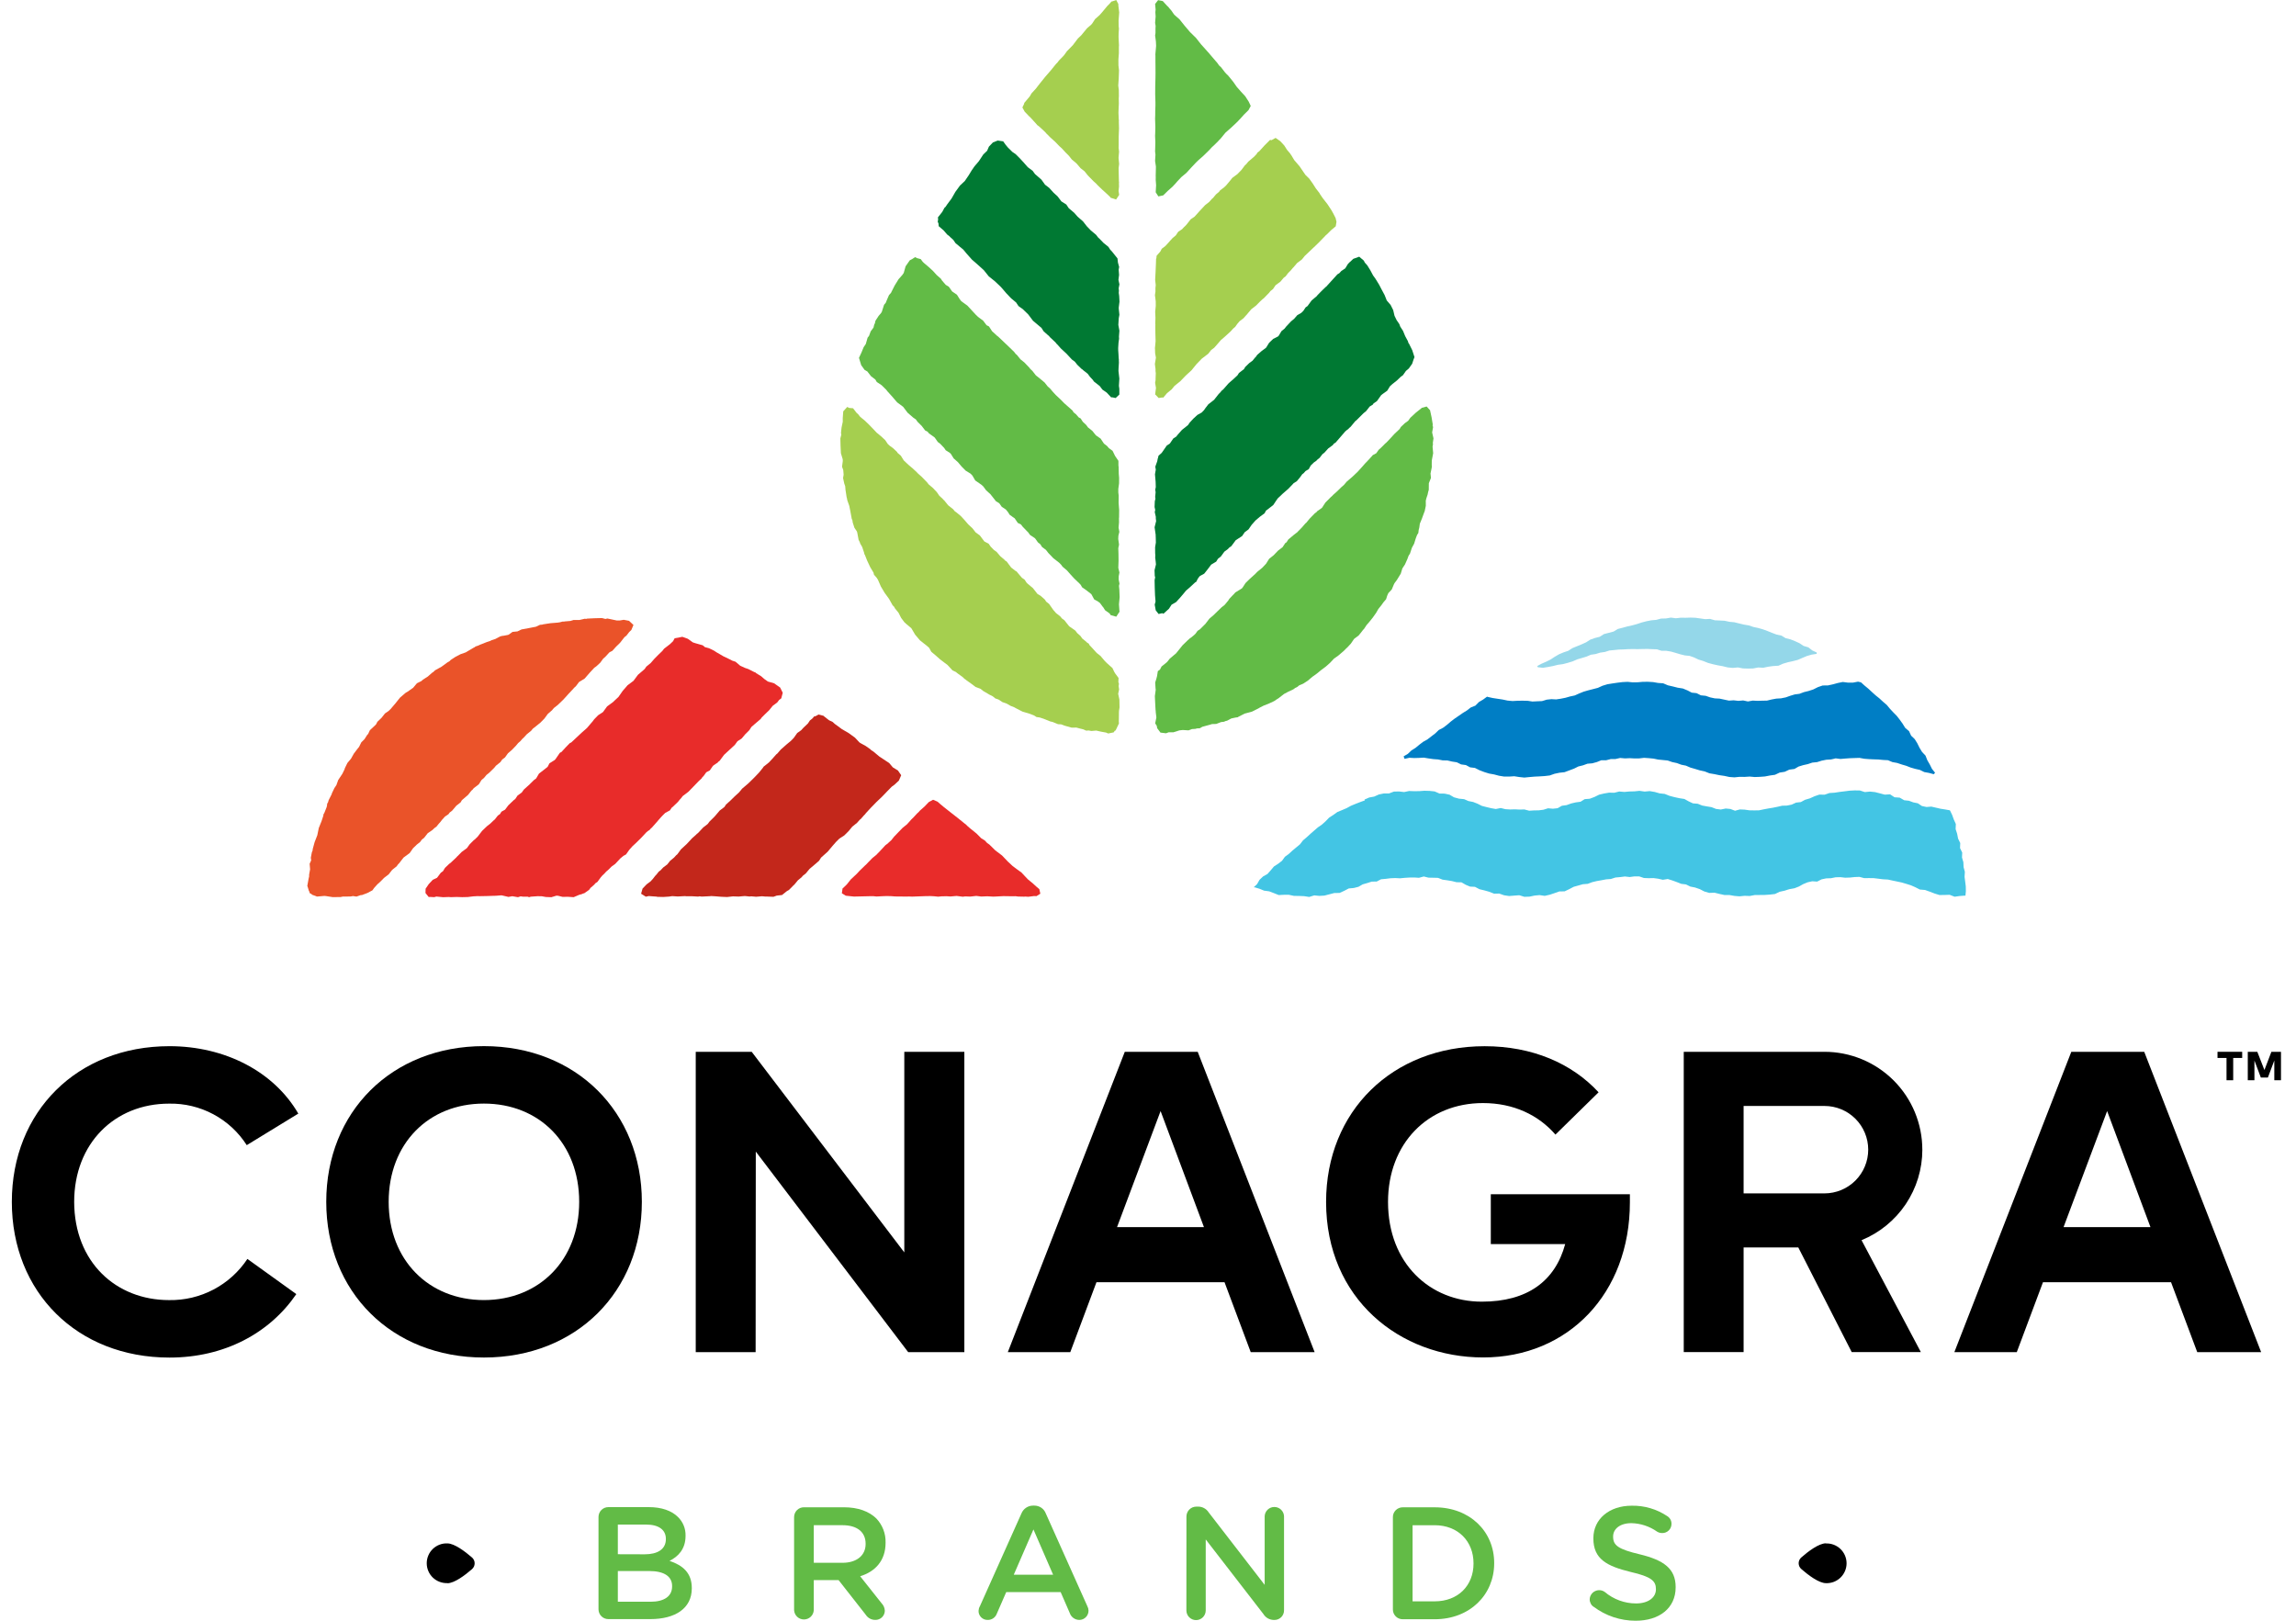
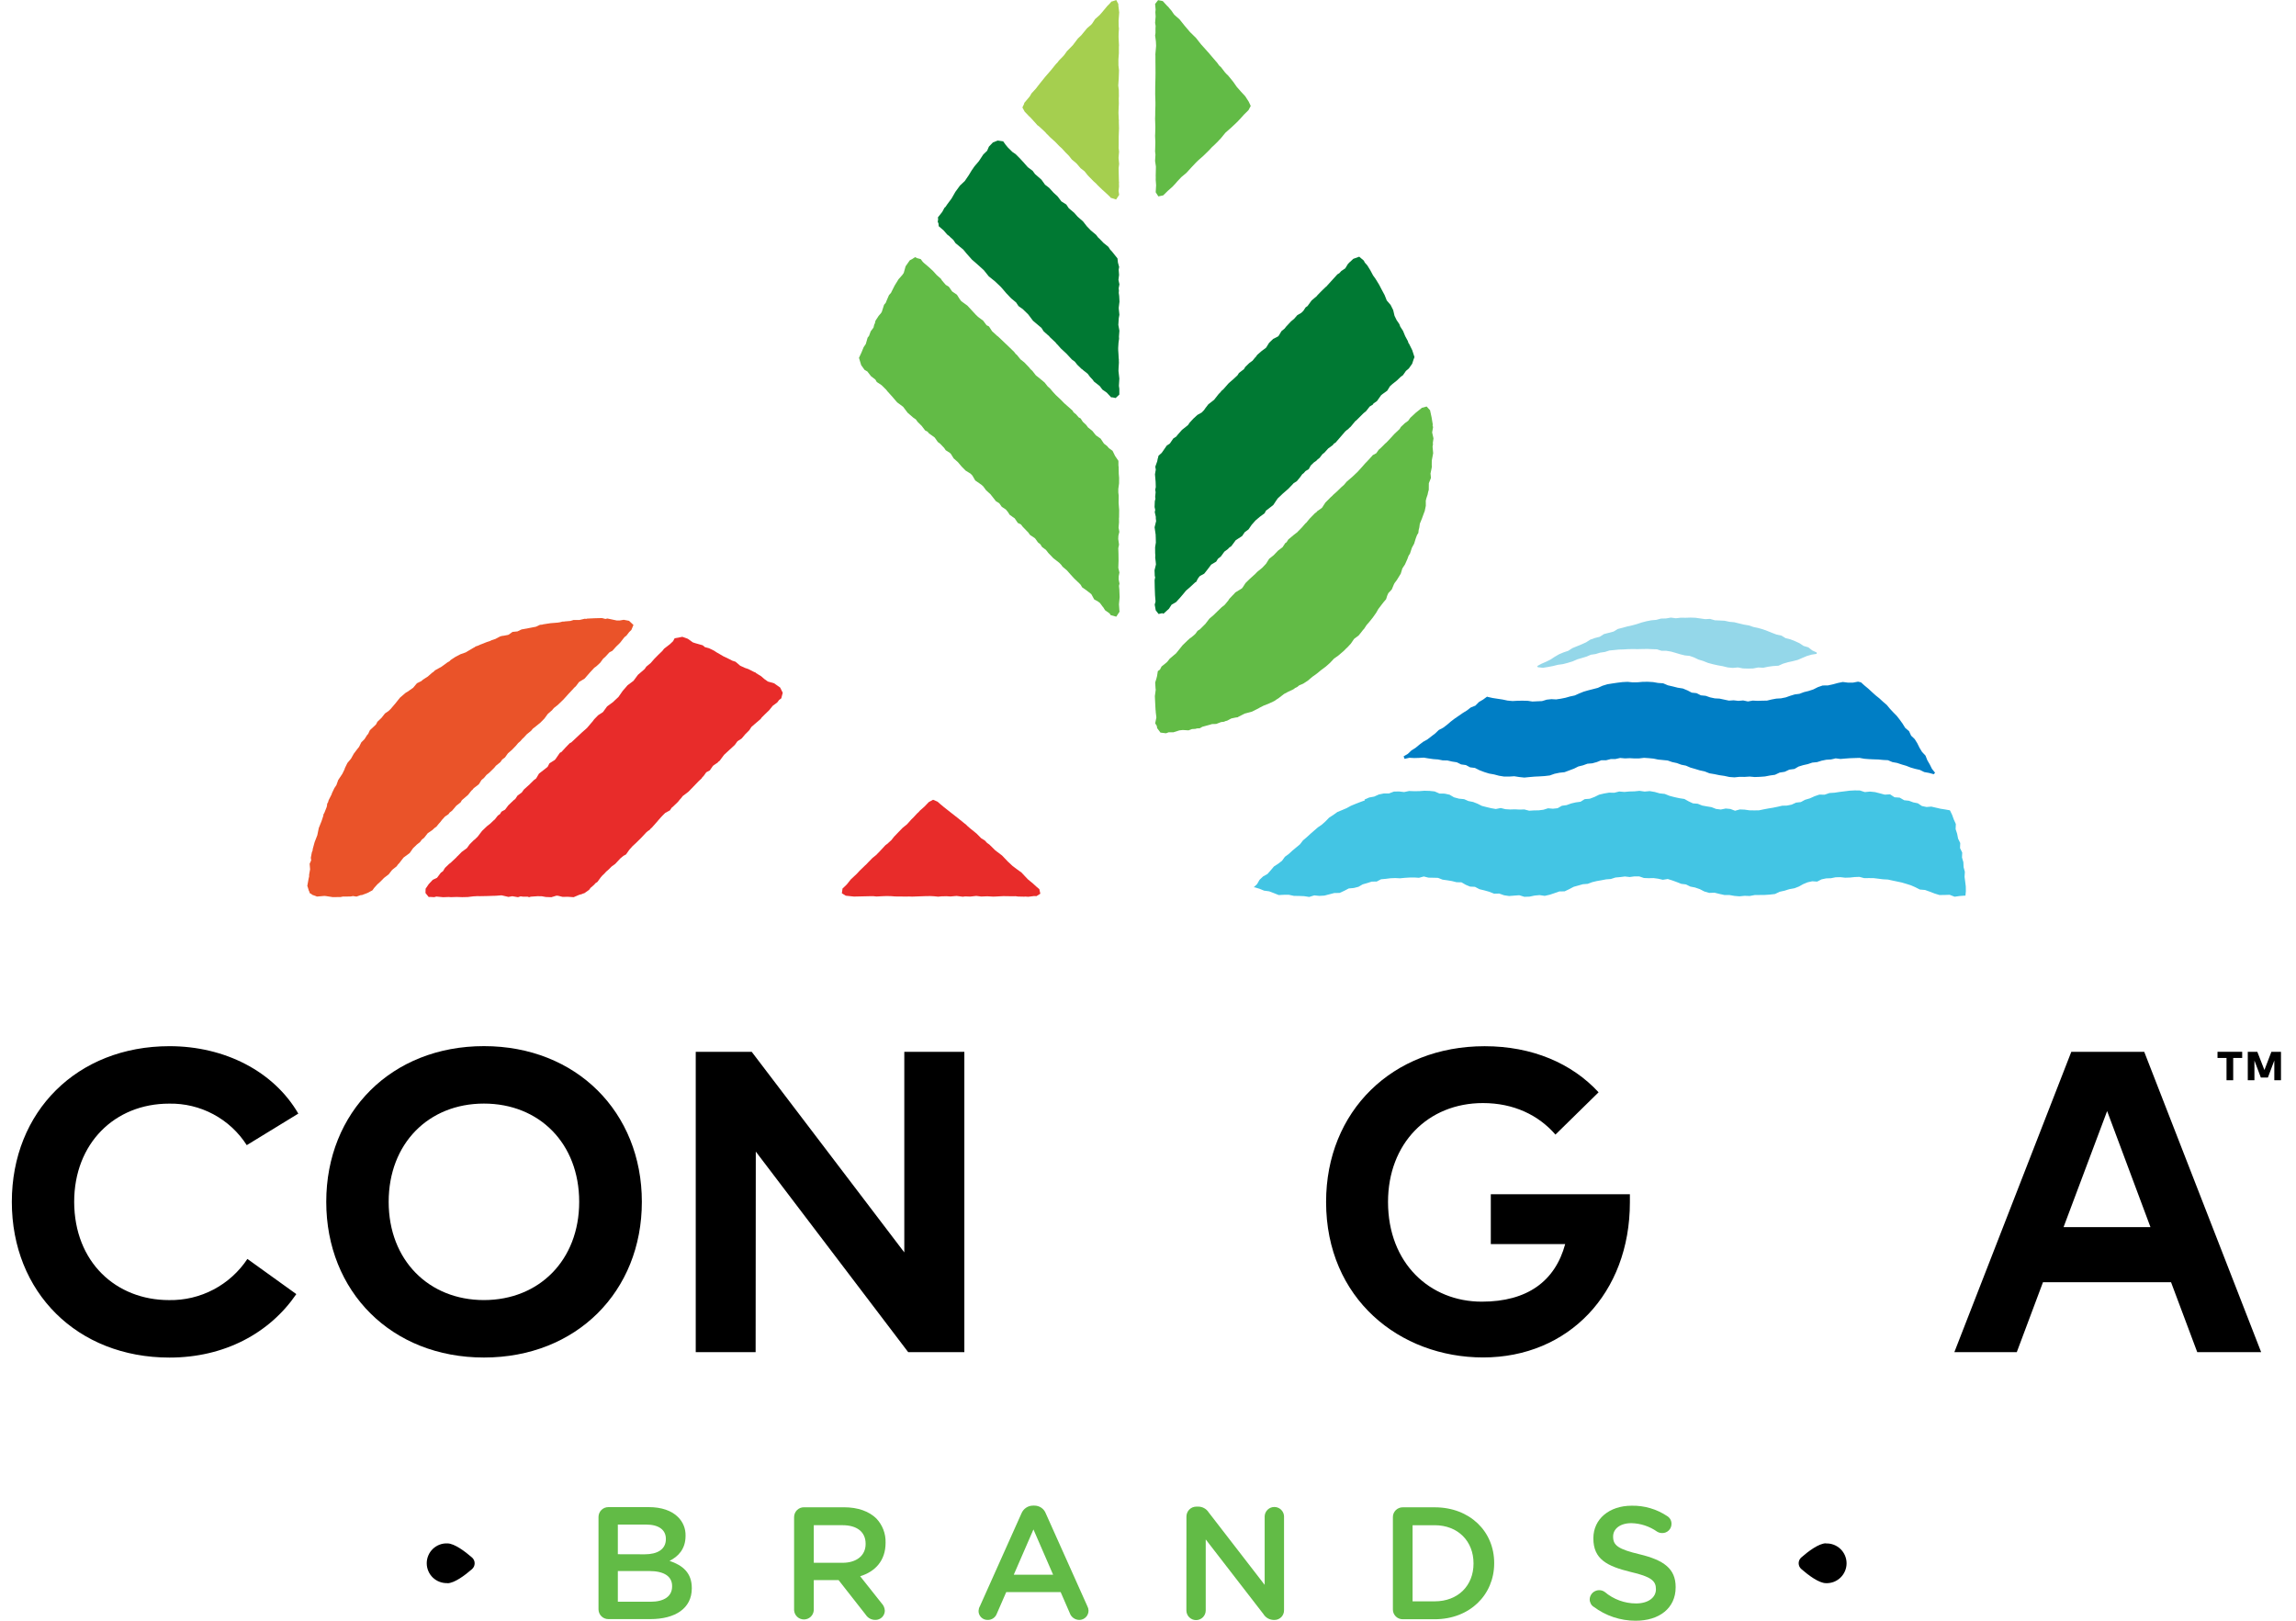
<svg xmlns="http://www.w3.org/2000/svg" width="85" height="60" viewBox="0 0 85 60" fill="none">
  <path d="M11.042 41.227L9.135 42.394C8.828 41.913 8.402 41.519 7.898 41.25C7.395 40.981 6.831 40.846 6.26 40.857C4.242 40.857 2.746 42.334 2.746 44.494C2.753 46.726 4.294 48.13 6.26 48.13C6.832 48.14 7.398 48.006 7.905 47.739C8.411 47.473 8.843 47.083 9.159 46.606L10.97 47.908C9.981 49.354 8.309 50.258 6.276 50.258C2.852 50.258 0.438 47.837 0.438 44.494C0.438 41.152 2.853 38.73 6.276 38.73C8.325 38.73 10.136 39.666 11.042 41.223" fill="black" />
  <path d="M14.389 44.492C14.389 46.651 15.874 48.129 17.915 48.129C19.955 48.129 21.442 46.655 21.442 44.492C21.442 42.33 19.965 40.855 17.915 40.855C15.864 40.855 14.389 42.336 14.389 44.492ZM23.762 44.492C23.762 47.812 21.34 50.256 17.916 50.256C14.492 50.256 12.078 47.815 12.078 44.492C12.078 41.169 14.494 38.728 17.916 38.728C21.337 38.728 23.762 41.173 23.762 44.492Z" fill="black" />
  <path d="M35.701 50.057H33.622L27.98 42.632L27.974 50.057H25.757V38.94H27.83L33.478 46.364V38.94H35.701V50.057Z" fill="black" />
-   <path d="M41.354 45.428H44.571L42.966 41.132L41.354 45.428ZM48.669 50.057H46.303L45.333 47.468H40.592L39.623 50.057H37.31L41.64 38.94H44.341L48.669 50.057Z" fill="black" />
  <path d="M76.395 45.428H79.612L78.008 41.132L76.395 45.428ZM83.71 50.057H81.344L80.374 47.468H75.633L74.663 50.057H72.352L76.681 38.94H79.382L83.71 50.057Z" fill="black" />
  <path d="M82.428 39.991V39.166H82.094V38.938H83.008V39.166H82.675V39.991H82.428Z" fill="black" />
  <path d="M84.197 39.991V39.26L83.96 39.89H83.698L83.461 39.262V39.991H83.215V38.938H83.568L83.831 39.612L84.089 38.938H84.444V39.991H84.197Z" fill="black" />
  <path d="M55.191 44.211V46.056H57.945C57.572 47.432 56.541 48.188 54.858 48.188C52.935 48.188 51.386 46.767 51.386 44.496C51.386 42.329 52.864 40.836 54.9 40.836C56.036 40.836 56.956 41.28 57.584 42.003L59.181 40.437C58.193 39.366 56.726 38.731 54.963 38.731C51.548 38.731 49.093 41.138 49.093 44.496C49.093 48.085 51.826 50.253 54.907 50.253C58.061 50.253 60.34 47.878 60.34 44.512V44.211H55.191Z" fill="black" />
-   <path d="M69.163 42.56C69.163 42.99 68.992 43.401 68.689 43.705C68.385 44.008 67.974 44.179 67.545 44.18H64.55V40.943H67.545C67.974 40.943 68.385 41.113 68.689 41.417C68.992 41.72 69.163 42.132 69.163 42.56ZM71.166 42.56C71.166 41.6 70.784 40.678 70.105 39.999C69.425 39.32 68.504 38.938 67.542 38.938H62.334V50.055H64.55V46.182H66.575L68.552 50.055H71.112L68.916 45.912C69.582 45.64 70.151 45.175 70.552 44.579C70.953 43.982 71.167 43.279 71.167 42.56" fill="black" />
  <path d="M24.082 59.297C24.58 59.297 24.882 59.102 24.882 58.729V58.717C24.882 58.368 24.604 58.16 24.03 58.16H22.873V59.297H24.082ZM23.869 57.541C24.337 57.541 24.651 57.358 24.651 56.979V56.967C24.651 56.638 24.39 56.44 23.922 56.44H22.873V57.538L23.869 57.541ZM22.157 56.162C22.157 56.114 22.166 56.066 22.184 56.021C22.202 55.976 22.229 55.935 22.263 55.901C22.297 55.867 22.338 55.84 22.383 55.821C22.428 55.803 22.476 55.794 22.524 55.794H24.017C24.491 55.794 24.864 55.925 25.101 56.162C25.192 56.251 25.264 56.358 25.312 56.476C25.36 56.594 25.383 56.721 25.38 56.848V56.86C25.38 57.358 25.096 57.629 24.787 57.784C25.273 57.949 25.611 58.223 25.611 58.791V58.802C25.611 59.542 25 59.94 24.073 59.94H22.524C22.476 59.94 22.428 59.931 22.383 59.913C22.338 59.895 22.298 59.868 22.263 59.833C22.229 59.799 22.202 59.759 22.184 59.714C22.166 59.669 22.157 59.621 22.157 59.573V56.162Z" fill="#62BB46" />
  <path d="M31.193 57.855C31.713 57.855 32.046 57.583 32.046 57.161V57.15C32.046 56.711 31.725 56.463 31.186 56.463H30.127V57.854L31.193 57.855ZM29.398 56.168C29.398 56.119 29.407 56.071 29.425 56.026C29.443 55.981 29.47 55.94 29.504 55.906C29.538 55.872 29.579 55.845 29.624 55.826C29.669 55.808 29.717 55.799 29.765 55.8H31.245C31.768 55.8 32.176 55.953 32.443 56.215C32.556 56.334 32.644 56.474 32.703 56.627C32.762 56.781 32.79 56.944 32.785 57.108V57.116C32.785 57.775 32.401 58.182 31.844 58.353L32.637 59.353C32.71 59.428 32.753 59.527 32.757 59.632C32.756 59.677 32.746 59.722 32.728 59.763C32.71 59.804 32.684 59.842 32.652 59.873C32.62 59.904 32.581 59.929 32.539 59.945C32.497 59.962 32.452 59.97 32.407 59.969C32.337 59.97 32.267 59.954 32.205 59.921C32.143 59.888 32.09 59.839 32.052 59.78L31.045 58.496H30.127V59.609C30.121 59.702 30.081 59.79 30.013 59.854C29.945 59.918 29.856 59.953 29.762 59.953C29.669 59.953 29.58 59.918 29.512 59.854C29.444 59.79 29.404 59.702 29.398 59.609V56.168Z" fill="#62BB46" />
  <path d="M38.987 58.296L38.259 56.62L37.531 58.296H38.987ZM36.275 59.467L37.812 56.034C37.847 55.946 37.907 55.87 37.986 55.817C38.064 55.764 38.157 55.737 38.252 55.738H38.288C38.382 55.737 38.473 55.764 38.551 55.817C38.628 55.87 38.687 55.946 38.719 56.034L40.257 59.467C40.283 59.515 40.297 59.568 40.298 59.622C40.299 59.667 40.291 59.712 40.274 59.754C40.258 59.796 40.233 59.835 40.201 59.867C40.169 59.899 40.132 59.925 40.09 59.943C40.048 59.961 40.003 59.97 39.958 59.97C39.88 59.97 39.803 59.945 39.739 59.899C39.676 59.853 39.628 59.789 39.603 59.714L39.266 58.939H37.252L36.903 59.739C36.878 59.808 36.832 59.867 36.771 59.909C36.711 59.95 36.638 59.972 36.565 59.97C36.52 59.971 36.476 59.963 36.434 59.947C36.392 59.93 36.355 59.905 36.323 59.874C36.291 59.842 36.267 59.804 36.25 59.763C36.233 59.721 36.225 59.677 36.227 59.632C36.23 59.573 36.246 59.516 36.275 59.465" fill="#62BB46" />
  <path d="M43.923 56.142C43.923 56.094 43.932 56.047 43.951 56.002C43.969 55.958 43.996 55.917 44.03 55.883C44.064 55.849 44.105 55.822 44.149 55.803C44.194 55.785 44.242 55.776 44.29 55.776H44.368C44.444 55.777 44.518 55.797 44.584 55.835C44.65 55.872 44.705 55.925 44.746 55.989L46.819 58.672V56.128C46.824 56.037 46.864 55.95 46.931 55.887C46.997 55.824 47.086 55.789 47.177 55.789C47.269 55.789 47.358 55.824 47.424 55.887C47.491 55.95 47.531 56.037 47.536 56.128V59.61C47.537 59.657 47.529 59.704 47.511 59.748C47.494 59.792 47.468 59.832 47.435 59.866C47.402 59.899 47.362 59.926 47.319 59.944C47.275 59.962 47.228 59.972 47.181 59.971H47.151C47.074 59.969 46.999 59.948 46.933 59.91C46.867 59.871 46.812 59.817 46.772 59.752L44.637 56.99V59.619C44.637 59.714 44.599 59.805 44.532 59.872C44.465 59.939 44.374 59.977 44.279 59.977C44.184 59.977 44.093 59.939 44.026 59.872C43.959 59.805 43.921 59.714 43.921 59.619L43.923 56.142Z" fill="#62BB46" />
  <path d="M53.112 59.282C53.982 59.282 54.551 58.696 54.551 57.885V57.873C54.551 57.063 53.982 56.464 53.112 56.464H52.295V59.282H53.112ZM51.566 56.168C51.565 56.12 51.574 56.072 51.592 56.027C51.611 55.982 51.638 55.941 51.672 55.907C51.706 55.873 51.747 55.846 51.792 55.828C51.837 55.809 51.885 55.801 51.933 55.801H53.112C54.415 55.801 55.316 56.695 55.316 57.862V57.873C55.316 59.038 54.415 59.945 53.112 59.945H51.933C51.885 59.946 51.837 59.937 51.792 59.919C51.747 59.901 51.706 59.874 51.672 59.84C51.638 59.805 51.611 59.765 51.592 59.72C51.574 59.675 51.565 59.627 51.566 59.579V56.168Z" fill="#62BB46" />
  <path d="M58.993 59.484C58.949 59.453 58.913 59.411 58.889 59.362C58.864 59.314 58.851 59.26 58.852 59.206C58.854 59.142 58.874 59.081 58.909 59.028C58.943 58.975 58.992 58.932 59.049 58.905C59.105 58.877 59.169 58.865 59.232 58.87C59.295 58.875 59.355 58.897 59.407 58.933C59.732 59.208 60.144 59.36 60.569 59.36C61.019 59.36 61.304 59.141 61.304 58.838V58.827C61.304 58.531 61.137 58.37 60.368 58.194C59.49 57.98 58.988 57.719 58.988 56.955V56.944C58.988 56.234 59.58 55.742 60.403 55.742C60.871 55.732 61.331 55.866 61.721 56.126C61.771 56.157 61.812 56.199 61.84 56.25C61.868 56.301 61.882 56.359 61.88 56.417C61.88 56.462 61.871 56.506 61.854 56.547C61.836 56.589 61.811 56.626 61.779 56.657C61.747 56.689 61.71 56.713 61.668 56.73C61.627 56.747 61.582 56.755 61.538 56.754C61.471 56.755 61.405 56.737 61.348 56.702C61.068 56.505 60.736 56.395 60.394 56.388C59.967 56.388 59.719 56.607 59.719 56.88V56.89C59.719 57.211 59.909 57.353 60.707 57.542C61.586 57.755 62.034 58.068 62.034 58.75V58.763C62.034 59.539 61.423 60 60.554 60C59.991 60.001 59.444 59.819 58.995 59.48" fill="#62BB46" />
  <path d="M16.562 58.607C16.463 58.611 16.364 58.594 16.272 58.559C16.179 58.524 16.095 58.47 16.023 58.402C15.952 58.333 15.895 58.251 15.857 58.16C15.818 58.069 15.798 57.971 15.798 57.872C15.798 57.773 15.818 57.675 15.857 57.584C15.895 57.493 15.952 57.41 16.023 57.342C16.095 57.273 16.179 57.22 16.272 57.184C16.364 57.149 16.463 57.133 16.562 57.137C16.822 57.137 17.221 57.439 17.469 57.655C17.501 57.682 17.527 57.715 17.545 57.753C17.563 57.791 17.572 57.833 17.572 57.874C17.572 57.916 17.563 57.958 17.545 57.996C17.527 58.034 17.501 58.067 17.469 58.094C17.218 58.313 16.822 58.612 16.562 58.612" fill="black" />
  <path d="M67.597 57.139C67.697 57.136 67.795 57.152 67.888 57.187C67.98 57.222 68.065 57.276 68.136 57.344C68.207 57.413 68.264 57.495 68.303 57.586C68.342 57.677 68.362 57.775 68.362 57.874C68.362 57.973 68.342 58.071 68.303 58.162C68.264 58.253 68.207 58.336 68.136 58.404C68.065 58.473 67.98 58.526 67.888 58.562C67.795 58.597 67.697 58.613 67.597 58.609C67.338 58.609 66.939 58.307 66.692 58.091C66.659 58.064 66.633 58.031 66.615 57.993C66.597 57.955 66.588 57.913 66.588 57.871C66.588 57.83 66.597 57.788 66.615 57.75C66.633 57.712 66.659 57.679 66.692 57.652C66.942 57.432 67.338 57.134 67.597 57.134" fill="black" />
  <path d="M57.121 24.722L57.308 24.692L57.492 24.657L57.676 24.611L57.862 24.586L58.044 24.538L58.224 24.483L58.396 24.408L58.565 24.359L58.734 24.308L58.896 24.238L59.071 24.213L59.238 24.161L59.413 24.136L59.582 24.082L59.757 24.065L59.932 24.047L60.108 24.042L60.284 24.031L60.461 24.029L60.636 24.031L60.813 24.027L60.989 24.024L61.164 24.032L61.342 24.038L61.513 24.093H61.69L61.864 24.122L62.033 24.17L62.202 24.221L62.287 24.242L62.372 24.263L62.55 24.281L62.716 24.339L62.874 24.415L63.054 24.47L63.228 24.54L63.41 24.589L63.593 24.63L63.777 24.663L63.961 24.708L64.148 24.726H64.149L64.338 24.709L64.525 24.745L64.713 24.751L64.902 24.747L65.088 24.711L65.278 24.72L65.463 24.682L65.556 24.669L65.648 24.657L65.839 24.645L66.013 24.569L66.192 24.516L66.284 24.496L66.375 24.476L66.557 24.429L66.725 24.356L66.895 24.285L67.072 24.234L67.256 24.206V24.156L67.092 24.079L66.947 23.965L66.77 23.912L66.618 23.811L66.453 23.736L66.284 23.669L66.107 23.626L65.95 23.53L65.771 23.492L65.602 23.428L65.433 23.36L65.263 23.297L65.088 23.248L64.911 23.21L64.738 23.152L64.559 23.122L64.383 23.08L64.207 23.036L64.025 23.019L63.848 22.981L63.666 22.971L63.486 22.963L63.308 22.912L63.126 22.921L62.946 22.895L62.767 22.87L62.584 22.864L62.403 22.87L62.222 22.868L62.041 22.888L61.855 22.864L61.676 22.895L61.493 22.9L61.314 22.948L61.131 22.964L60.953 22.999L60.776 23.045L60.602 23.103L60.426 23.151L60.249 23.19L60.072 23.239L59.895 23.284L59.735 23.381L59.558 23.427L59.38 23.474L59.223 23.574L59.045 23.619L58.873 23.68L58.717 23.78L58.55 23.855L58.382 23.924L58.213 23.993L58.058 24.093L57.883 24.152L57.714 24.223L57.556 24.315L57.403 24.416L57.24 24.497L57.072 24.57L56.909 24.657L56.93 24.701L57.121 24.722Z" fill="#94D7E9" />
  <path d="M52.177 28.053L52.357 28.063L52.534 28.058L52.71 28.048L52.885 28.077L53.059 28.102L53.236 28.115L53.408 28.149L53.586 28.153L53.757 28.193L53.932 28.22L54.092 28.299L54.269 28.323L54.425 28.407L54.603 28.429L54.772 28.514L54.948 28.581L55.128 28.637L55.313 28.67L55.495 28.718L55.681 28.748L55.87 28.749L56.059 28.737L56.246 28.766L56.433 28.786L56.622 28.767L56.809 28.751L56.998 28.742L57.184 28.73L57.372 28.708L57.551 28.645L57.733 28.607L57.922 28.586L58.098 28.52L58.274 28.454L58.432 28.375L58.603 28.333L58.769 28.273L58.947 28.258L59.116 28.212L59.282 28.145H59.46L59.63 28.101L59.807 28.099L59.98 28.06L60.157 28.076L60.334 28.068L60.511 28.078L60.686 28.076L60.863 28.055L61.039 28.067L61.215 28.084L61.388 28.12L61.476 28.128L61.564 28.137L61.739 28.154L61.906 28.212L62.078 28.249L62.243 28.31L62.416 28.345L62.577 28.415L62.744 28.463L62.924 28.518L63.109 28.558L63.285 28.628L63.469 28.659L63.652 28.697L63.838 28.724L64.022 28.764L64.21 28.778L64.399 28.759L64.587 28.761L64.775 28.749L64.963 28.766L65.151 28.759L65.34 28.745L65.526 28.709L65.711 28.683L65.885 28.601L66.072 28.572L66.242 28.492L66.432 28.467L66.585 28.378L66.755 28.326L66.926 28.288L67.093 28.232L67.27 28.214L67.354 28.188L67.438 28.161L67.61 28.126L67.785 28.115L67.872 28.096L67.958 28.074L68.136 28.097L68.312 28.082L68.487 28.069L68.664 28.063L68.84 28.057L69.014 28.089L69.189 28.103L69.366 28.111L69.542 28.117L69.717 28.134L69.894 28.143L70.059 28.213L70.232 28.244L70.399 28.3L70.449 28.315L70.567 28.349L70.73 28.413L70.898 28.462L71.075 28.502L71.238 28.582L71.416 28.614L71.59 28.662L71.638 28.607L71.523 28.463L71.442 28.3L71.351 28.143L71.284 27.973L71.157 27.838L71.062 27.682L70.981 27.518L70.885 27.363L70.752 27.235L70.674 27.067L70.532 26.946L70.436 26.791L70.33 26.643L70.218 26.5L70.09 26.37L69.966 26.237L69.85 26.097L69.712 25.979L69.578 25.855L69.436 25.741L69.301 25.619L69.168 25.496L69.029 25.381L68.896 25.261L68.786 25.235L68.598 25.271H68.412L68.222 25.247L68.036 25.285L67.853 25.335L67.67 25.375L67.477 25.377L67.3 25.438L67.131 25.523L66.954 25.581L66.782 25.623L66.617 25.685L66.442 25.708L66.274 25.759L66.108 25.818L66.021 25.835L65.935 25.853L65.76 25.863L65.587 25.895L65.415 25.937L65.238 25.94L65.064 25.945L64.886 25.936L64.71 25.968L64.534 25.931L64.357 25.946L64.183 25.926L64.005 25.937L63.833 25.9L63.66 25.863L63.483 25.854L63.311 25.817L63.145 25.759L62.967 25.741L62.809 25.661L62.63 25.642L62.474 25.56L62.3 25.488L62.112 25.459L61.931 25.413L61.748 25.371L61.572 25.296L61.384 25.283L61.198 25.251L61.01 25.24L60.821 25.241L60.633 25.258L60.446 25.261L60.256 25.242L60.068 25.251L59.88 25.274L59.695 25.301L59.508 25.331L59.327 25.386L59.154 25.465L58.973 25.512L58.792 25.558L58.624 25.607L58.461 25.673L58.299 25.746L58.126 25.783L57.958 25.831L57.784 25.866L57.611 25.892L57.433 25.883L57.258 25.902L57.193 25.923L57.086 25.955L56.91 25.962L56.733 25.971L56.556 25.944L56.37 25.94L56.185 25.942L55.997 25.953L55.812 25.936L55.63 25.897L55.446 25.869L55.263 25.841L55.083 25.801L55.052 25.79L54.906 25.898L54.75 25.99L54.621 26.122L54.449 26.191L54.306 26.302L54.153 26.396L54.003 26.5L53.854 26.602L53.71 26.712L53.573 26.83L53.428 26.94L53.266 27.024L53.135 27.15L52.991 27.26L52.847 27.371L52.688 27.461L52.544 27.57L52.404 27.686L52.251 27.782L52.12 27.908L51.963 28L51.998 28.093L52.177 28.053Z" fill="#007EC5" />
  <path d="M72.775 32.816L72.753 32.637L72.732 32.479L72.73 32.459L72.741 32.277L72.694 32.101L72.686 31.92L72.635 31.745L72.643 31.562L72.562 31.395L72.57 31.21L72.489 31.043L72.455 30.865L72.399 30.695L72.407 30.506L72.332 30.34L72.271 30.17L72.193 30.008L72.18 29.997L72.008 29.966L71.837 29.939L71.753 29.919L71.668 29.9L71.5 29.861L71.321 29.875L71.151 29.839L71 29.738L70.831 29.704L70.67 29.644L70.495 29.625L70.329 29.529L70.137 29.515L69.972 29.406L69.777 29.418L69.596 29.37L69.415 29.324L69.227 29.305L69.038 29.323L68.851 29.263L68.663 29.261L68.476 29.271L68.288 29.295L68.1 29.318L67.916 29.346L67.728 29.358L67.549 29.42L67.452 29.418L67.355 29.416L67.177 29.477L67.005 29.555L66.825 29.608L66.669 29.693L66.492 29.713L66.33 29.787L66.156 29.823L65.978 29.828L65.807 29.867L65.637 29.902L65.465 29.93L65.291 29.963L65.117 29.999L64.941 30.001L64.763 29.998L64.586 29.973L64.412 29.966L64.323 29.989L64.234 30.014L64.06 29.948L63.887 29.932L63.706 29.969L63.53 29.947L63.362 29.881L63.189 29.853L63.016 29.821L62.852 29.755L62.672 29.74L62.513 29.665L62.357 29.578L62.17 29.549L61.986 29.509L61.805 29.461L61.63 29.391L61.443 29.371L61.261 29.319L61.075 29.287L60.886 29.304L60.698 29.277L60.51 29.296L60.323 29.301L60.136 29.318L59.946 29.302L59.762 29.348L59.572 29.344L59.386 29.375L59.202 29.419L59.031 29.503L58.857 29.569L58.665 29.585L58.513 29.681L58.335 29.705L58.219 29.732L58.164 29.745L57.999 29.805L57.824 29.829L57.664 29.92L57.488 29.939L57.31 29.923L57.139 29.977L56.963 29.999L56.787 30.002L56.611 30.013L56.433 29.966L56.258 29.971L56.082 29.962L55.907 29.967L55.73 29.956L55.559 29.913L55.376 29.95L55.202 29.919L55.03 29.878L54.859 29.834L54.699 29.753L54.535 29.689L54.363 29.655L54.202 29.585L54.01 29.566L53.829 29.517L53.662 29.419L53.479 29.38L53.289 29.377L53.2 29.337L53.111 29.299L52.922 29.279H52.913L52.733 29.274L52.545 29.288L52.358 29.29L52.263 29.287L52.169 29.283L51.982 29.322L51.792 29.3L51.603 29.305L51.423 29.373L51.231 29.374L51.046 29.412L50.873 29.49L50.688 29.524L50.602 29.562L50.516 29.6L50.522 29.616L50.527 29.631L50.355 29.693L50.183 29.76L50.014 29.83L49.853 29.918L49.684 29.99L49.511 30.061L49.36 30.169L49.205 30.269L49.075 30.404L48.938 30.527L48.788 30.63L48.65 30.75L48.513 30.869L48.379 30.992L48.24 31.109L48.128 31.255L47.989 31.371L47.85 31.486L47.717 31.609L47.569 31.718L47.461 31.867L47.316 31.978L47.162 32.078L47.044 32.218L46.924 32.354L46.762 32.445L46.63 32.57L46.536 32.733L46.41 32.851L46.444 32.847L46.624 32.901L46.798 32.972L46.986 32.997L47.161 33.064L47.339 33.135L47.53 33.126H47.718L47.904 33.166L48.09 33.168L48.279 33.176L48.468 33.205L48.654 33.148L48.844 33.166L49.031 33.155L49.216 33.107L49.398 33.06L49.591 33.057L49.764 32.979L49.931 32.891L50.123 32.873L50.293 32.829L50.448 32.739L50.617 32.691L50.785 32.637L50.965 32.636L51.127 32.551L51.303 32.535L51.477 32.513L51.654 32.506L51.831 32.515L52.005 32.498L52.18 32.487L52.358 32.485L52.532 32.496L52.71 32.448L52.884 32.491L53.06 32.494L53.237 32.499L53.406 32.565L53.58 32.589L53.753 32.618L53.923 32.66L54.105 32.664L54.261 32.754L54.422 32.822L54.604 32.831L54.772 32.919L54.955 32.963L55.135 33.014L55.312 33.084L55.503 33.08L55.682 33.143L55.868 33.171L56.057 33.156L56.246 33.142L56.433 33.2L56.623 33.194L56.808 33.155L56.996 33.137L57.187 33.165L57.373 33.123L57.553 33.063L57.73 33.001L57.923 32.998L58.094 32.917L58.261 32.829L58.431 32.782L58.6 32.734L58.779 32.72L58.944 32.658L59.115 32.617L59.288 32.587L59.459 32.554L59.634 32.541L59.805 32.486L59.981 32.47L60.156 32.448L60.333 32.468L60.51 32.444L60.686 32.445L60.86 32.504L61.036 32.511L61.213 32.507L61.387 32.53L61.559 32.57L61.742 32.541L61.912 32.595L62.078 32.655L62.242 32.72L62.417 32.742L62.577 32.821L62.749 32.855L62.928 32.916L63.096 33.003L63.278 33.055L63.473 33.048L63.654 33.093L63.837 33.133L64.025 33.134L64.211 33.167L64.398 33.182L64.586 33.163L64.775 33.17L64.961 33.135L65.148 33.133L65.336 33.131L65.525 33.118L65.713 33.096L65.886 33.013L66.069 32.973L66.186 32.935L66.247 32.917L66.434 32.883L66.598 32.819L66.753 32.732L66.916 32.664L67.09 32.625L67.272 32.637L67.435 32.554L67.607 32.518L67.784 32.512L67.957 32.477L68.134 32.473L68.311 32.493L68.488 32.487L68.663 32.469L68.839 32.462L69.014 32.509L69.189 32.507L69.366 32.509L69.54 32.53L69.714 32.552L69.891 32.561L70.064 32.599L70.237 32.635L70.409 32.672L70.578 32.722L70.746 32.775L70.906 32.845L71.075 32.931L71.266 32.947L71.443 33.01L71.619 33.078L71.8 33.134L71.99 33.132L72.179 33.126L72.362 33.197L72.552 33.17L72.74 33.156L72.761 33.16H72.762L72.778 32.996L72.775 32.816Z" fill="#43C5E4" />
  <path d="M34.743 8.27L34.752 8.374L34.932 8.528L35.067 8.684L35.141 8.739L35.176 8.776L35.291 8.879L35.374 9.001L35.544 9.143L35.659 9.237L35.791 9.396L35.985 9.614L36.204 9.805L36.421 10.001L36.604 10.23L36.831 10.412L37.042 10.612L37.055 10.626L37.109 10.686L37.252 10.854L37.403 11.013L37.41 11.018L37.431 11.043L37.616 11.196L37.706 11.332L37.861 11.441L38.065 11.639L38.242 11.874L38.33 11.948L38.331 11.949L38.333 11.951L38.465 12.062L38.557 12.14L38.636 12.265L38.8 12.411L38.832 12.435L38.867 12.48L39.075 12.675L39.109 12.72L39.159 12.77L39.271 12.897L39.484 13.095L39.681 13.308L39.791 13.389L39.879 13.501L40.035 13.653L40.086 13.688L40.102 13.706L40.268 13.838L40.354 13.953L40.451 14.056L40.501 14.126L40.713 14.292L40.812 14.423L40.974 14.536L41.141 14.716L41.162 14.706L41.303 14.735L41.439 14.606L41.438 14.391L41.423 14.284L41.439 14.015L41.407 13.732L41.41 13.636L41.423 13.423L41.42 13.356L41.421 13.314L41.414 13.247L41.408 13.128L41.397 12.963L41.396 12.885L41.408 12.693L41.429 12.538L41.425 12.469V12.457L41.441 12.243L41.402 12.027L41.416 11.813V11.791L41.441 11.652L41.417 11.426V11.383L41.444 11.168L41.433 10.954L41.417 10.841L41.424 10.766L41.414 10.672L41.442 10.526L41.406 10.361L41.429 10.177L41.414 9.982L41.432 9.883L41.388 9.723L41.37 9.566L41.17 9.316L41.098 9.238L41.035 9.139L40.86 8.999L40.706 8.84L40.658 8.797L40.575 8.69L40.384 8.531L40.233 8.374L40.097 8.199L39.93 8.052L39.892 8.018L39.765 7.875L39.566 7.707L39.476 7.571L39.294 7.456L39.153 7.27L39.001 7.131L38.992 7.12L38.843 6.956L38.688 6.837L38.556 6.652L38.34 6.463L38.317 6.444L38.229 6.323L38.051 6.19L37.905 6.024L37.755 5.861L37.6 5.706L37.479 5.624L37.314 5.461L37.236 5.368L37.138 5.232L36.936 5.203L36.76 5.272L36.61 5.429L36.545 5.581L36.401 5.72L36.243 5.961L36.166 6.054L36.103 6.125L36.087 6.147L36.059 6.181L36.027 6.23L35.977 6.3L35.865 6.485L35.744 6.663L35.717 6.702L35.539 6.869L35.37 7.101L35.227 7.35L35.055 7.581L35.011 7.65L34.965 7.693L34.883 7.845L34.722 8.048L34.73 8.121L34.715 8.212L34.743 8.27Z" fill="#007933" />
  <path d="M37.933 4.131V4.132L37.952 4.151L38.091 4.297L38.163 4.366L38.35 4.571L38.399 4.63L38.467 4.68L38.572 4.776L38.699 4.896L38.733 4.937L38.893 5.097L39.061 5.247L39.219 5.411L39.311 5.494L39.43 5.625L39.574 5.77L39.681 5.906L39.835 6.034L39.854 6.054L39.866 6.064L40.001 6.224L40.152 6.343L40.269 6.49L40.31 6.533L40.32 6.545L40.346 6.569L40.478 6.705L40.571 6.788L40.641 6.863L40.803 7.019L40.971 7.171L41.078 7.272L41.13 7.332L41.137 7.327L41.319 7.386L41.433 7.213L41.41 7.071L41.427 6.905L41.424 6.782L41.428 6.755L41.423 6.72L41.42 6.596L41.413 6.289L41.412 6.221L41.431 6.07L41.41 5.851V5.833L41.429 5.615L41.412 5.478L41.415 5.367V5.061L41.427 4.753L41.42 4.494L41.423 4.475L41.416 4.401L41.407 4.17L41.411 4.047L41.421 3.832L41.417 3.639L41.422 3.563L41.42 3.336L41.399 3.167L41.416 2.911L41.427 2.604L41.406 2.421L41.405 2.198L41.422 1.97V1.733L41.426 1.684L41.411 1.383L41.41 1.37L41.413 1.229L41.424 1.062L41.414 0.969L41.411 0.764L41.434 0.458L41.403 0.211V0.151L41.324 0L41.166 0.055L41.156 0.05L41.054 0.162L41.001 0.213L40.959 0.265L40.946 0.279L40.794 0.462L40.709 0.558L40.54 0.708L40.436 0.869L40.398 0.913L40.243 1.047L40.099 1.222L40.024 1.312L39.904 1.426L39.716 1.674L39.499 1.896L39.404 2.029L39.363 2.077L39.205 2.239L39.143 2.32L39.095 2.367L38.899 2.609L38.695 2.844L38.5 3.086L38.345 3.286L38.343 3.288L38.189 3.455L38.125 3.564L38.115 3.578L37.916 3.814L37.917 3.837L37.85 3.978L37.933 4.131Z" fill="#A5CF4F" />
  <path d="M42.792 6.161V6.211L42.785 6.513L42.787 6.561L42.785 6.654L42.8 6.855L42.785 7.118L42.884 7.271L43.063 7.233L43.231 7.068L43.408 6.911L43.465 6.849L43.495 6.82L43.584 6.716L43.727 6.564L43.729 6.561L43.92 6.402L44.121 6.182L44.28 6.014L44.357 5.939L44.551 5.768L44.763 5.561L44.878 5.436L44.904 5.416L45.072 5.253L45.137 5.182L45.182 5.138L45.353 4.93L45.373 4.907L45.594 4.712L45.81 4.508L45.876 4.436L45.897 4.417L46.054 4.242L46.221 4.077L46.303 3.922L46.23 3.766L46.102 3.566L45.943 3.394L45.788 3.218L45.654 3.027L45.507 2.845L45.484 2.821L45.471 2.8L45.417 2.751L45.347 2.675L45.205 2.49L45.129 2.42L45.071 2.336L44.872 2.104L44.776 1.991L44.749 1.957L44.732 1.941L44.671 1.872L44.466 1.644L44.276 1.403L44.057 1.188L43.859 0.956L43.681 0.733L43.676 0.728L43.674 0.725L43.668 0.717L43.47 0.543L43.36 0.384L43.288 0.304L43.257 0.261L43.209 0.217L43.204 0.212L43.046 0.039L42.874 0.005L42.763 0.147L42.782 0.354L42.772 0.451L42.782 0.603V0.615L42.763 0.847L42.782 0.96L42.777 1.059V1.222L42.763 1.313L42.791 1.526L42.794 1.566L42.8 1.701L42.776 1.969V1.976L42.772 2.011L42.775 2.061V2.272L42.777 2.468V2.474L42.778 2.707V2.709L42.776 2.878L42.768 3.182L42.766 3.484L42.775 3.787V3.911L42.768 4.102L42.767 4.265L42.762 4.394L42.772 4.696L42.767 4.927L42.762 5.031L42.772 5.264L42.766 5.495V5.505L42.762 5.605L42.776 5.727L42.762 5.958L42.792 6.161Z" fill="#62BB46" />
-   <path d="M41.396 25.684L41.43 25.524L41.412 25.4L41.425 25.315L41.403 25.251L41.41 25.099L41.28 24.923L41.247 24.865L41.184 24.732L40.976 24.546L40.899 24.468L40.878 24.444L40.741 24.282L40.611 24.18L40.581 24.15L40.394 23.944L40.338 23.887L40.306 23.827L40.244 23.789L40.2 23.745L40.068 23.64L39.998 23.541L39.879 23.436L39.812 23.346L39.592 23.192L39.562 23.161L39.407 22.964L39.315 22.896L39.246 22.814L39.099 22.7L38.999 22.586L38.837 22.357L38.73 22.272L38.68 22.195L38.523 22.056L38.408 21.988L38.242 21.775L38.029 21.595L37.999 21.562L37.934 21.461L37.833 21.39L37.659 21.186L37.642 21.16L37.601 21.139L37.435 21.011L37.267 20.786L37.204 20.747L37.191 20.726L37.031 20.59L36.896 20.43L36.795 20.359L36.674 20.235L36.603 20.131L36.442 20.044L36.441 20.043L36.273 19.82L36.12 19.71L35.999 19.555L35.846 19.413L35.71 19.255L35.569 19.102L35.406 18.968L35.345 18.925L35.283 18.849L35.105 18.709L35.091 18.692L34.959 18.529L34.921 18.495L34.891 18.459L34.776 18.355L34.681 18.217L34.538 18.066L34.383 17.935L34.321 17.856L34.128 17.657L33.978 17.523L33.94 17.481L33.786 17.338L33.626 17.204L33.474 17.059L33.459 17.046L33.35 16.87L33.226 16.763L33.211 16.733L33.059 16.589L32.942 16.505L32.936 16.5L32.87 16.44L32.768 16.29L32.614 16.148L32.452 16.014L32.308 15.861L32.163 15.712L32.013 15.568L31.849 15.435L31.848 15.434L31.761 15.325L31.721 15.294L31.71 15.281L31.581 15.114L31.439 15.102L31.365 15.065L31.218 15.228L31.199 15.48L31.2 15.612L31.196 15.632L31.155 15.829L31.134 16.03L31.146 16.09L31.111 16.231L31.118 16.506L31.131 16.779L31.198 17.002L31.201 17.067L31.173 17.28L31.218 17.399L31.232 17.575L31.211 17.697L31.256 17.903L31.29 18L31.301 18.137L31.329 18.314V18.316L31.33 18.324L31.343 18.408L31.351 18.431L31.368 18.521L31.439 18.721L31.442 18.732L31.483 18.937L31.532 19.207L31.558 19.263L31.567 19.338L31.631 19.537L31.723 19.674L31.736 19.716L31.787 19.988L31.827 20.065L31.848 20.127L31.918 20.247L31.989 20.458L32.002 20.518L32.018 20.54L32.1 20.747L32.215 20.994L32.338 21.199L32.357 21.278L32.455 21.389L32.502 21.462L32.611 21.713L32.751 21.948L32.912 22.169L33.046 22.408L33.101 22.463L33.133 22.523L33.265 22.685L33.361 22.875L33.487 23.043L33.52 23.066L33.525 23.077L33.738 23.256L33.879 23.495L34.056 23.704L34.184 23.805L34.196 23.817L34.223 23.836L34.273 23.875L34.396 23.98L34.477 24.128L34.639 24.264L34.795 24.403L34.961 24.53L35.078 24.618L35.263 24.818L35.387 24.877L35.449 24.928L35.619 25.05L35.666 25.091L35.71 25.135L35.736 25.148L35.781 25.186L35.952 25.307L36.12 25.433L36.304 25.503L36.4 25.581L36.636 25.72L36.745 25.773L36.846 25.855L36.967 25.897L37.11 25.992L37.267 26.047L37.411 26.13L37.541 26.18L37.609 26.218L37.853 26.344L38.116 26.422L38.276 26.484L38.373 26.545L38.49 26.561L38.63 26.607L38.885 26.709L38.964 26.726L38.975 26.73L39.17 26.81L39.282 26.815L39.411 26.864L39.675 26.938L39.849 26.935L39.993 26.974L40.102 27L40.211 27.049L40.301 27.042L40.404 27.061L40.585 27.046L40.759 27.086L40.948 27.12L41.026 27.154L41.228 27.113L41.272 27.051L41.301 27.042L41.425 26.781L41.419 26.721L41.422 26.571L41.424 26.361L41.428 26.302L41.446 26.194L41.441 25.9L41.396 25.684Z" fill="#A5CF4F" />
-   <path d="M42.779 13.667L42.778 13.733L42.788 13.816L42.78 14.041L42.781 14.071L42.763 14.171L42.795 14.361L42.764 14.606L42.779 14.613L42.894 14.734L43.039 14.713L43.063 14.723L43.202 14.558L43.206 14.553L43.379 14.412L43.478 14.289L43.694 14.115L43.896 13.905L44.111 13.708L44.295 13.481L44.492 13.277L44.629 13.174L44.635 13.167L44.731 13.095L44.835 12.961L44.951 12.874L45.097 12.708L45.198 12.59L45.338 12.47L45.552 12.275L45.65 12.167L45.73 12.098L45.804 11.993L45.891 11.891L46.035 11.782L46.143 11.66L46.158 11.647L46.203 11.591L46.323 11.449L46.498 11.314L46.653 11.157L46.738 11.078L46.785 11.043L46.987 10.835L47.032 10.776L47.127 10.701L47.225 10.557L47.401 10.428L47.527 10.279L47.59 10.235L47.687 10.109L47.794 10.001L47.862 9.918L47.879 9.903L48.015 9.744L48.031 9.729L48.199 9.604L48.304 9.473L48.403 9.38L48.612 9.181L48.647 9.148L48.661 9.139L48.674 9.123L48.822 8.98L49.024 8.772L49.086 8.706L49.126 8.674L49.281 8.519L49.45 8.378L49.478 8.211L49.444 8.069L49.343 7.873L49.335 7.864L49.307 7.807L49.147 7.563L48.967 7.332L48.865 7.183L48.847 7.147L48.713 6.974L48.595 6.789L48.467 6.61L48.331 6.478L48.271 6.391L48.106 6.149L48.066 6.106L48.059 6.095L47.915 5.929L47.801 5.739L47.781 5.716L47.759 5.678L47.647 5.547L47.543 5.384L47.393 5.223L47.223 5.105L47.076 5.188L47.019 5.179L46.817 5.381L46.625 5.593L46.622 5.596L46.554 5.647L46.521 5.702L46.429 5.8L46.212 5.985L46.13 6.085L46.093 6.114L45.96 6.29L45.808 6.447L45.63 6.578L45.619 6.591L45.613 6.594L45.577 6.642L45.49 6.748L45.385 6.872L45.306 6.945L45.171 7.045L45.131 7.1L45.014 7.199L44.906 7.329L44.868 7.36L44.769 7.472L44.61 7.598L44.417 7.806L44.412 7.81L44.401 7.821L44.388 7.838L44.227 8.017L44.222 8.022L44.08 8.119L43.945 8.292L43.896 8.349L43.825 8.416L43.762 8.485L43.618 8.581L43.529 8.714L43.414 8.809L43.336 8.895L43.324 8.905L43.297 8.939L43.224 9.02L43.135 9.115L43.01 9.208L42.955 9.313L42.818 9.469L42.811 9.56L42.799 9.578L42.794 9.749L42.792 9.79L42.78 10.074L42.765 10.359L42.786 10.555L42.775 10.669L42.776 10.792L42.757 10.927L42.786 11.156L42.787 11.326L42.766 11.545L42.776 11.763L42.769 11.982L42.773 12.029L42.771 12.06L42.773 12.343L42.781 12.626L42.764 12.822L42.758 12.858L42.759 12.879L42.757 12.908L42.76 12.933L42.764 13.076L42.793 13.241L42.755 13.475L42.779 13.667Z" fill="#A5CF4F" />
-   <path d="M53.057 16.777L53.035 16.534L53.051 16.439L53.044 16.4L53.069 16.229L53.019 16.009L53.054 15.811L53.036 15.757L53.041 15.706L52.998 15.447L52.946 15.208L52.944 15.19L52.816 15.049L52.635 15.098L52.615 15.119L52.417 15.276L52.212 15.466L52.132 15.578L52.01 15.665L51.858 15.809L51.818 15.88L51.626 16.061L51.437 16.267L51.321 16.387L51.282 16.419L51.135 16.567L51.134 16.568L51.038 16.654L50.951 16.779L50.824 16.847L50.684 17.004L50.54 17.154L50.401 17.312L50.26 17.467L50.108 17.611L50.057 17.659L49.86 17.827L49.752 17.954L49.651 18.042L49.503 18.188L49.346 18.328L49.334 18.345L49.262 18.409L49.067 18.605L48.946 18.792L48.936 18.804L48.762 18.926L48.735 18.962L48.678 19.001L48.486 19.198L48.359 19.351L48.327 19.377L48.19 19.535L48.044 19.683L48.034 19.697L47.906 19.795L47.692 19.974L47.63 20.074L47.581 20.106L47.481 20.258L47.317 20.382L47.151 20.555L47.149 20.557L46.984 20.688L46.871 20.869L46.735 21.014L46.541 21.173L46.463 21.255L46.414 21.298L46.259 21.438L46.11 21.585L46.027 21.714L45.978 21.782L45.736 21.93L45.661 22.014L45.656 22.016L45.511 22.168L45.474 22.228L45.374 22.35L45.334 22.397L45.23 22.477L45.081 22.621L44.931 22.768L44.772 22.904L44.644 23.071L44.625 23.096L44.59 23.131L44.423 23.297L44.336 23.353L44.256 23.463L44.197 23.519L44.09 23.605L44.034 23.643L44.028 23.655L43.979 23.694L43.781 23.887L43.606 24.104L43.536 24.19L43.462 24.251L43.303 24.386L43.205 24.51L43.001 24.675L42.943 24.788L42.864 24.845L42.835 25.029L42.812 25.119L42.766 25.267L42.779 25.482L42.786 25.533L42.754 25.771L42.766 26.024L42.779 26.275L42.786 26.326L42.785 26.348L42.81 26.56L42.766 26.779L42.823 26.867L42.841 26.959L42.962 27.121L43.168 27.146L43.264 27.11H43.44L43.661 27.039L43.787 27.025L44.001 27.038L44.13 26.99L44.252 26.983L44.323 26.964L44.415 26.962L44.508 26.908L44.514 26.905L44.779 26.833L44.87 26.805L45.024 26.801L45.207 26.731L45.315 26.719L45.37 26.694L45.427 26.681L45.586 26.597L45.736 26.565L45.825 26.552L45.841 26.539L46.078 26.417L46.345 26.347L46.591 26.224L46.629 26.2L46.782 26.122L46.977 26.045L47.168 25.956L47.289 25.875L47.323 25.856L47.537 25.69L47.691 25.608L47.883 25.518L47.95 25.468L48.025 25.431L48.098 25.372L48.247 25.309L48.422 25.194L48.583 25.057L48.753 24.935L48.915 24.802L49.083 24.677L49.24 24.538L49.384 24.384L49.388 24.38L49.545 24.27L49.753 24.092L49.852 23.99L49.869 23.98L50.011 23.826L50.13 23.652L50.301 23.523L50.432 23.359L50.457 23.323L50.495 23.286L50.591 23.141L50.69 23.027L50.821 22.864L50.943 22.692L51.026 22.547L51.141 22.404L51.213 22.302L51.314 22.184L51.357 22.048L51.398 21.957L51.525 21.821L51.606 21.627L51.627 21.588L51.713 21.472L51.857 21.238L51.917 21.043L52.014 20.895L52.099 20.704L52.147 20.575L52.2 20.491L52.27 20.278L52.352 20.128L52.414 19.927L52.462 19.803L52.508 19.731L52.521 19.618L52.544 19.529L52.563 19.389L52.641 19.198L52.731 18.952L52.742 18.931L52.785 18.725L52.784 18.535L52.805 18.448L52.851 18.311L52.871 18.215L52.894 18.135L52.897 17.888L52.975 17.694L52.959 17.529L53.002 17.321V17.308L53.01 17.276L53.004 17.219L53.006 17.048L53.057 16.777Z" fill="#62BB46" />
+   <path d="M53.057 16.777L53.035 16.534L53.051 16.439L53.044 16.4L53.069 16.229L53.019 16.009L53.054 15.811L53.036 15.757L53.041 15.706L52.998 15.447L52.946 15.208L52.944 15.19L52.816 15.049L52.635 15.098L52.615 15.119L52.417 15.276L52.212 15.466L52.132 15.578L52.01 15.665L51.858 15.809L51.818 15.88L51.626 16.061L51.437 16.267L51.321 16.387L51.282 16.419L51.135 16.567L51.134 16.568L51.038 16.654L50.951 16.779L50.824 16.847L50.684 17.004L50.54 17.154L50.401 17.312L50.26 17.467L50.108 17.611L50.057 17.659L49.86 17.827L49.752 17.954L49.651 18.042L49.503 18.188L49.346 18.328L49.334 18.345L49.262 18.409L49.067 18.605L48.946 18.792L48.936 18.804L48.762 18.926L48.735 18.962L48.678 19.001L48.486 19.198L48.359 19.351L48.327 19.377L48.19 19.535L48.044 19.683L48.034 19.697L47.906 19.795L47.692 19.974L47.63 20.074L47.581 20.106L47.481 20.258L47.317 20.382L47.151 20.555L47.149 20.557L46.984 20.688L46.871 20.869L46.735 21.014L46.541 21.173L46.463 21.255L46.414 21.298L46.259 21.438L46.11 21.585L46.027 21.714L45.978 21.782L45.736 21.93L45.661 22.014L45.656 22.016L45.511 22.168L45.474 22.228L45.374 22.35L45.334 22.397L45.23 22.477L45.081 22.621L44.931 22.768L44.772 22.904L44.644 23.071L44.625 23.096L44.59 23.131L44.423 23.297L44.336 23.353L44.256 23.463L44.197 23.519L44.09 23.605L44.034 23.643L44.028 23.655L43.979 23.694L43.781 23.887L43.606 24.104L43.536 24.19L43.462 24.251L43.303 24.386L43.205 24.51L43.001 24.675L42.943 24.788L42.864 24.845L42.835 25.029L42.812 25.119L42.766 25.267L42.779 25.482L42.786 25.533L42.754 25.771L42.766 26.024L42.779 26.275L42.786 26.326L42.785 26.348L42.81 26.56L42.766 26.779L42.823 26.867L42.841 26.959L42.962 27.121L43.168 27.146L43.264 27.11H43.44L43.661 27.039L43.787 27.025L44.001 27.038L44.13 26.99L44.252 26.983L44.323 26.964L44.415 26.962L44.508 26.908L44.514 26.905L44.779 26.833L44.87 26.805L45.024 26.801L45.207 26.731L45.315 26.719L45.37 26.694L45.427 26.681L45.586 26.597L45.736 26.565L45.825 26.552L45.841 26.539L46.078 26.417L46.345 26.347L46.591 26.224L46.629 26.2L46.782 26.122L46.977 26.045L47.168 25.956L47.289 25.875L47.323 25.856L47.537 25.69L47.691 25.608L47.883 25.518L47.95 25.468L48.025 25.431L48.098 25.372L48.247 25.309L48.422 25.194L48.583 25.057L48.753 24.935L48.915 24.802L49.083 24.677L49.24 24.538L49.384 24.384L49.388 24.38L49.545 24.27L49.753 24.092L49.852 23.99L49.869 23.98L50.011 23.826L50.13 23.652L50.301 23.523L50.432 23.359L50.457 23.323L50.495 23.286L50.591 23.141L50.69 23.027L50.821 22.864L50.943 22.692L51.026 22.547L51.213 22.302L51.314 22.184L51.357 22.048L51.398 21.957L51.525 21.821L51.606 21.627L51.627 21.588L51.713 21.472L51.857 21.238L51.917 21.043L52.014 20.895L52.099 20.704L52.147 20.575L52.2 20.491L52.27 20.278L52.352 20.128L52.414 19.927L52.462 19.803L52.508 19.731L52.521 19.618L52.544 19.529L52.563 19.389L52.641 19.198L52.731 18.952L52.742 18.931L52.785 18.725L52.784 18.535L52.805 18.448L52.851 18.311L52.871 18.215L52.894 18.135L52.897 17.888L52.975 17.694L52.959 17.529L53.002 17.321V17.308L53.01 17.276L53.004 17.219L53.006 17.048L53.057 16.777Z" fill="#62BB46" />
  <path d="M42.787 22.596L42.892 22.73L43.028 22.7L43.071 22.721L43.227 22.58L43.229 22.578L43.231 22.577L43.275 22.537L43.373 22.386L43.539 22.29L43.682 22.134L43.821 21.971L43.91 21.862L44.038 21.753L44.239 21.567L44.244 21.561L44.285 21.54L44.345 21.422L44.401 21.346L44.426 21.322L44.58 21.238L44.712 21.072L44.84 20.902L45.025 20.791L45.089 20.687L45.199 20.6L45.327 20.423L45.457 20.327L45.509 20.271L45.584 20.22L45.749 19.998L45.983 19.846L46.084 19.699L46.22 19.6L46.341 19.424L46.482 19.266L46.643 19.129L46.815 19.003L46.87 18.901L46.924 18.863L47.139 18.694L47.241 18.54L47.242 18.539L47.3 18.454L47.49 18.274L47.696 18.095L47.883 17.899L47.892 17.887L48.008 17.816L48.142 17.653L48.208 17.559L48.266 17.514L48.332 17.439L48.45 17.369L48.524 17.235L48.641 17.121L48.65 17.114L48.733 17.058L48.755 17.029L48.854 16.949L48.958 16.814L49.03 16.759L49.172 16.602L49.343 16.477L49.38 16.425L49.444 16.386L49.622 16.181L49.799 15.975L49.859 15.923L49.927 15.873L49.938 15.854L50.004 15.797L50.174 15.591L50.213 15.562L50.362 15.414L50.478 15.298L50.576 15.218L50.707 15.05L50.82 14.981L50.852 14.933L50.976 14.849L51.131 14.63L51.192 14.582L51.357 14.464L51.457 14.3L51.547 14.219L51.712 14.088L51.862 13.945L51.937 13.892L52.05 13.731L52.157 13.64L52.28 13.466L52.332 13.306L52.366 13.221L52.283 12.965L52.163 12.723L52.139 12.692L52.123 12.632L52.022 12.445L51.941 12.249L51.839 12.091L51.805 11.999L51.704 11.85L51.627 11.692L51.577 11.479L51.481 11.288L51.339 11.123L51.26 10.924L51.159 10.736L51.06 10.546L50.95 10.365L50.929 10.335L50.928 10.329L50.845 10.214L50.829 10.19L50.729 10.002L50.616 9.821L50.525 9.719L50.49 9.648L50.32 9.503L50.1 9.582L49.992 9.685L49.944 9.725L49.937 9.737L49.902 9.771L49.802 9.935L49.656 10.033L49.582 10.114L49.513 10.155L49.33 10.356L49.146 10.558L49.112 10.598L49.069 10.633L48.918 10.779L48.772 10.929L48.753 10.957L48.557 11.123L48.404 11.332L48.335 11.379L48.258 11.498L48.213 11.547L48.165 11.589L48.029 11.665L47.909 11.803L47.794 11.898L47.61 12.095L47.56 12.161L47.439 12.261L47.344 12.422L47.314 12.455L47.134 12.546L46.983 12.692L46.876 12.865L46.859 12.881L46.856 12.884L46.699 13.001L46.542 13.139L46.493 13.21L46.456 13.246L46.371 13.352L46.251 13.439L46.1 13.585L46.052 13.665L45.867 13.808L45.811 13.896L45.663 14.034L45.505 14.171L45.496 14.182L45.483 14.191L45.304 14.395L45.279 14.421L45.216 14.473L45.194 14.507L45.115 14.588L44.946 14.802L44.731 14.97L44.653 15.074L44.645 15.08L44.583 15.17L44.567 15.191L44.486 15.273L44.332 15.358L44.178 15.499L44.036 15.653L43.998 15.714L43.971 15.745L43.758 15.914L43.579 16.117L43.553 16.157L43.435 16.234L43.316 16.41L43.304 16.424L43.194 16.496L43.038 16.722L43.006 16.767L42.889 16.871L42.867 16.964L42.861 16.974L42.846 17.055L42.842 17.075L42.77 17.276L42.788 17.387L42.758 17.558L42.782 17.838L42.788 18.032L42.767 18.131L42.782 18.221L42.765 18.399L42.775 18.463L42.752 18.556L42.743 18.769L42.767 18.878L42.75 18.959L42.789 19.132V19.195L42.801 19.289L42.744 19.519L42.784 19.799V19.816L42.783 19.833L42.786 19.872L42.791 20.078V20.087L42.763 20.258L42.765 20.472L42.771 20.57L42.766 20.638L42.785 20.794L42.794 20.896L42.742 21.11L42.75 21.322L42.765 21.371L42.744 21.477L42.75 21.757L42.76 22.037L42.779 22.27L42.748 22.384L42.787 22.596Z" fill="#007933" />
  <path d="M41.439 21.834L41.425 21.688L41.445 21.607L41.414 21.453L41.416 21.331L41.442 21.194L41.401 21.024L41.41 20.759L41.407 20.491L41.4 20.293L41.428 20.162L41.398 19.955L41.404 19.834L41.439 19.688L41.41 19.535L41.427 19.337L41.425 19.183L41.429 19.151L41.432 18.883L41.412 18.615L41.415 18.346L41.401 18.231V18.099L41.429 17.893L41.43 17.687L41.418 17.543L41.413 17.276L41.406 17.25L41.405 17.06L41.283 16.882L41.188 16.689L41.054 16.592L40.982 16.509L40.881 16.432L40.865 16.416L40.746 16.237L40.571 16.116L40.439 15.951L40.277 15.822L40.214 15.734L40.086 15.614L40.007 15.491L39.934 15.452L39.838 15.34L39.742 15.262L39.707 15.2L39.549 15.06L39.402 14.93L39.251 14.777L39.083 14.62L38.981 14.509L38.875 14.384L38.787 14.306L38.674 14.162L38.513 14.027L38.348 13.895L38.218 13.728L38.141 13.657L38.11 13.614L37.923 13.418L37.776 13.3L37.769 13.29L37.636 13.127L37.609 13.111L37.544 13.027L37.35 12.838L37.194 12.69L37.192 12.687L37.186 12.682L37.153 12.651L36.957 12.464L36.9 12.421L36.883 12.403L36.728 12.262L36.612 12.084L36.524 12.04L36.398 11.872L36.206 11.73L36.143 11.667L36.125 11.651L35.995 11.51L35.811 11.312L35.589 11.151L35.583 11.144L35.526 11.069L35.426 10.91L35.25 10.79L35.127 10.616L35.012 10.545L34.871 10.381L34.835 10.321L34.678 10.183L34.537 10.027L34.383 9.886L34.222 9.75L34.161 9.693L34.086 9.592L33.953 9.557L33.876 9.52L33.764 9.594L33.682 9.635L33.526 9.859L33.457 10.104L33.406 10.178L33.265 10.337L33.122 10.569L32.999 10.812L32.99 10.835L32.911 10.926L32.825 11.124L32.791 11.209L32.729 11.283L32.645 11.545L32.616 11.592L32.528 11.694L32.41 11.875L32.389 11.971L32.365 12.014L32.338 12.127L32.234 12.266L32.171 12.437L32.12 12.499L32.053 12.734L31.972 12.855L31.891 13.053L31.8 13.248L31.882 13.518L32.007 13.692L32.109 13.751L32.247 13.929L32.405 14.049L32.459 14.141L32.639 14.261L32.789 14.409L32.798 14.415L32.852 14.485L33.035 14.688L33.213 14.895L33.435 15.06L33.601 15.28L33.807 15.459L33.906 15.527L33.97 15.617L34.121 15.766L34.25 15.935L34.342 15.982L34.384 16.038L34.604 16.198L34.719 16.363L34.801 16.423L34.954 16.582L35.01 16.667L35.163 16.765L35.182 16.782L35.209 16.813L35.305 16.969L35.463 17.109L35.599 17.271L35.748 17.422L35.931 17.535L35.999 17.605L36.104 17.787L36.332 17.945L36.401 18.007L36.507 18.151L36.664 18.293L36.795 18.459L36.797 18.462L36.873 18.558L36.993 18.63L37.086 18.762L37.239 18.863L37.283 18.918L37.307 18.945L37.382 19.061L37.461 19.115L37.465 19.12L37.565 19.189L37.679 19.358L37.797 19.416L37.859 19.497L38.047 19.693L38.062 19.704L38.13 19.802L38.308 19.921L38.32 19.931L38.427 20.081L38.515 20.15L38.576 20.248L38.723 20.358L38.807 20.468L38.995 20.664L39.211 20.832L39.29 20.913L39.336 20.979L39.498 21.115L39.637 21.273L39.78 21.429L39.789 21.435L39.971 21.61L40.009 21.651L40.061 21.742L40.224 21.856L40.239 21.868L40.398 21.992L40.409 22.007L40.508 22.19L40.64 22.262L40.721 22.322L40.827 22.466L40.837 22.473L40.912 22.592L41.077 22.709L41.117 22.771L41.325 22.83L41.448 22.642L41.442 22.623L41.425 22.372L41.438 22.231L41.439 22.227V22.225L41.45 22.103L41.439 21.834Z" fill="#62BB46" />
  <path d="M23.923 30.818L23.982 30.767L24.046 30.727L24.093 30.672L24.13 30.641L24.31 30.438L24.377 30.36L24.465 30.259L24.528 30.192L24.63 30.092L24.8 30.001L24.867 29.901L24.899 29.877L25.096 29.689L25.16 29.609L25.224 29.538L25.273 29.472L25.487 29.31L25.675 29.116L25.858 28.926L25.978 28.813L25.995 28.781L26.05 28.725L26.147 28.59L26.277 28.522L26.392 28.355L26.424 28.329L26.428 28.326L26.574 28.228L26.584 28.208L26.642 28.165L26.805 27.945L27.003 27.762L27.203 27.578L27.302 27.441L27.456 27.341L27.591 27.181L27.739 27.034L27.818 26.912L27.953 26.794L28.16 26.618L28.196 26.566L28.324 26.438L28.475 26.293L28.607 26.129L28.776 26.003L28.844 25.912L28.923 25.854L28.978 25.646L28.88 25.451L28.656 25.295L28.427 25.23L28.31 25.146L28.298 25.14L28.178 25.034L27.987 24.917L27.963 24.891L27.928 24.882L27.703 24.768L27.57 24.723L27.567 24.72L27.403 24.645L27.231 24.498L27.107 24.457L27.006 24.404L26.812 24.311L26.776 24.294L26.738 24.27L26.517 24.143L26.442 24.092L26.25 23.998L26.097 23.957L26.016 23.889L25.751 23.814L25.666 23.787L25.644 23.777L25.464 23.648L25.262 23.575L24.975 23.63L24.918 23.737L24.804 23.846L24.584 24.016L24.52 24.099L24.379 24.234L24.229 24.385L24.09 24.545L23.926 24.68L23.869 24.764L23.825 24.804L23.617 24.982L23.453 25.204L23.232 25.369L23.191 25.418L23.18 25.427L23.172 25.44L23.053 25.576L22.895 25.803L22.773 25.915L22.734 25.953L22.697 25.989L22.475 26.152L22.323 26.361L22.143 26.479L21.996 26.63L21.923 26.727L21.908 26.742L21.731 26.95L21.526 27.131L21.327 27.318L21.151 27.483L21.09 27.515L20.944 27.666L20.802 27.821L20.796 27.831L20.725 27.871L20.568 28.1L20.537 28.134L20.526 28.142L20.342 28.258L20.274 28.388L20.17 28.472L19.953 28.64L19.848 28.819L19.771 28.875L19.621 29.022L19.606 29.04L19.594 29.049L19.392 29.231L19.316 29.339L19.159 29.453L19.075 29.58L19.015 29.625L18.818 29.814L18.698 29.974L18.564 30.049L18.512 30.135L18.43 30.193L18.315 30.34L18.284 30.363L18.147 30.494L18.044 30.573L17.979 30.633L17.968 30.644L17.964 30.648L17.846 30.761L17.68 30.978L17.568 31.084L17.536 31.107L17.388 31.256L17.286 31.397L17.09 31.541L16.948 31.687L16.935 31.696L16.881 31.755L16.702 31.923L16.701 31.926L16.627 31.983L16.474 32.129L16.399 32.252L16.32 32.309L16.18 32.495L16.021 32.571L15.927 32.672L15.919 32.678L15.908 32.693L15.877 32.724L15.756 32.901L15.752 33.06L15.864 33.199L15.868 33.208L15.92 33.205L16.076 33.213L16.154 33.191L16.407 33.215L16.608 33.207L16.696 33.213L16.904 33.206L17.11 33.213L17.318 33.208L17.524 33.183L17.693 33.174L17.75 33.177L18.018 33.172L18.255 33.164L18.349 33.162L18.555 33.146L18.577 33.147L18.823 33.204L18.962 33.179H18.968L19.176 33.214L19.275 33.183L19.36 33.195L19.535 33.196L19.588 33.214L19.652 33.195L19.897 33.178L20.052 33.179L20.206 33.207L20.412 33.215L20.6 33.158L20.657 33.161L20.825 33.202L21.031 33.2L21.237 33.214L21.44 33.128L21.46 33.121L21.541 33.101L21.554 33.091L21.639 33.063L21.81 32.941L21.863 32.868L22.003 32.747L22.04 32.7L22.116 32.65L22.242 32.478L22.303 32.408L22.372 32.344L22.441 32.268L22.539 32.183L22.642 32.079L22.778 31.98L22.964 31.78L23.082 31.683L23.175 31.632L23.298 31.459L23.413 31.329L23.544 31.208L23.738 31.017L23.923 30.818Z" fill="#E82C2A" />
-   <path d="M31.413 30.772L31.554 30.601L31.728 30.462L31.832 30.345L31.865 30.321L31.976 30.194L32.03 30.139L32.059 30.099L32.25 29.893L32.45 29.688L32.657 29.491L32.856 29.284L33.014 29.123L33.118 29.047L33.278 28.897L33.363 28.699L33.246 28.529L33.245 28.526L33.055 28.409L32.918 28.247L32.805 28.174L32.797 28.167L32.557 28.009L32.336 27.824L32.249 27.768L32.222 27.738L32.045 27.614L31.854 27.509L31.817 27.484L31.65 27.306L31.539 27.226L31.533 27.221L31.519 27.211L31.416 27.137L31.168 26.993L30.936 26.822L30.907 26.802L30.827 26.728L30.689 26.662L30.469 26.489L30.455 26.491L30.301 26.452L30.19 26.515L30.143 26.52L30.075 26.599L29.983 26.672L29.911 26.782L29.741 26.944L29.661 27.032L29.513 27.137L29.384 27.32L29.277 27.429L29.12 27.559L28.903 27.751L28.774 27.9L28.742 27.923L28.596 28.087L28.464 28.228L28.294 28.363L28.27 28.382L28.243 28.424L28.104 28.596L27.961 28.747L27.84 28.868L27.696 29.008L27.474 29.197L27.359 29.336H27.358L27.197 29.484L27.04 29.638L26.877 29.785L26.817 29.876L26.642 30.008L26.482 30.198L26.422 30.262L26.265 30.416L26.201 30.503L26.035 30.632L25.846 30.834L25.793 30.874L25.78 30.892L25.619 31.035L25.421 31.248L25.208 31.445L25.074 31.628L25.032 31.662L24.954 31.748L24.809 31.866L24.704 32L24.555 32.112L24.451 32.222L24.39 32.266L24.301 32.378L24.253 32.428L24.172 32.534L24.084 32.63L23.94 32.737L23.788 32.895L23.734 33.086L23.909 33.196L24.017 33.172L24.204 33.186L24.297 33.192L24.34 33.201L24.555 33.206L24.77 33.192L24.885 33.175L25.092 33.188L25.357 33.174L25.415 33.18H25.63L25.844 33.192L25.902 33.182L25.978 33.192L26.273 33.178L26.332 33.172L26.49 33.182L26.704 33.199L26.918 33.208L27.133 33.184L27.347 33.191L27.561 33.172L27.605 33.174L27.749 33.189L27.811 33.182L27.992 33.198L28.206 33.18L28.262 33.184L28.34 33.192L28.379 33.19L28.42 33.192L28.634 33.2L28.755 33.156L28.951 33.134L29.137 32.985L29.21 32.944L29.366 32.786L29.371 32.779L29.414 32.741L29.539 32.589L29.68 32.473L29.72 32.423L29.827 32.339L29.972 32.166L29.986 32.154L30.156 32.01L30.323 31.866L30.397 31.748L30.428 31.721L30.642 31.529L30.828 31.308L30.948 31.171L31.051 31.067L31.105 31.025L31.256 30.928L31.413 30.772Z" fill="#C3271B" />
  <path d="M38.477 32.916L38.361 32.818L38.245 32.711L38.052 32.552L37.972 32.468L37.817 32.302L37.634 32.17L37.49 32.062L37.311 31.895L37.096 31.67L36.849 31.483L36.627 31.265L36.541 31.204L36.458 31.114L36.321 31.029L36.155 30.86L35.913 30.665L35.807 30.572L35.767 30.529L35.696 30.475L35.679 30.461L35.454 30.28L35.413 30.245L35.385 30.226L35.19 30.073L34.946 29.881L34.793 29.753L34.71 29.679L34.544 29.607L34.385 29.693L34.228 29.857L34.056 30.009L34.004 30.068L33.95 30.116L33.81 30.268L33.741 30.334L33.63 30.459L33.579 30.515L33.415 30.648L33.258 30.81L33.1 30.974L33.001 31.1L32.896 31.195L32.873 31.22L32.779 31.29L32.625 31.456L32.543 31.544L32.468 31.619L32.449 31.642L32.297 31.765L32.139 31.926L32.053 32.017L32.031 32.034L31.816 32.243L31.724 32.344L31.659 32.405L31.494 32.56L31.353 32.738L31.246 32.843L31.19 32.894L31.191 32.899L31.166 33.069L31.305 33.155L31.308 33.159L31.616 33.191L31.925 33.184L32.232 33.177L32.322 33.176L32.451 33.189L32.679 33.177L32.8 33.173H32.847L32.98 33.175L33.135 33.187L33.362 33.189L33.591 33.192L33.636 33.188L33.77 33.193L34.076 33.182L34.276 33.175L34.442 33.173L34.567 33.179L34.732 33.195L34.861 33.182L34.996 33.18L35.036 33.178L35.186 33.188L35.415 33.168L35.643 33.197L35.733 33.185L35.919 33.192L36.143 33.167L36.325 33.19L36.553 33.181L36.781 33.194L36.828 33.19L36.839 33.191L37.146 33.175L37.453 33.18L37.598 33.178L37.689 33.19L37.916 33.195L37.957 33.191L38.066 33.199L38.279 33.172L38.372 33.175L38.514 33.085L38.477 32.916Z" fill="#E82C2A" />
  <path d="M15.835 30.846L16.007 30.728L16.085 30.654L16.156 30.604L16.245 30.494L16.302 30.432L16.357 30.358L16.473 30.23L16.604 30.141L16.648 30.08L16.739 30.01L16.894 29.827L17.053 29.703L17.095 29.629L17.12 29.605L17.331 29.424L17.454 29.267L17.484 29.245L17.54 29.177L17.727 29.035L17.825 28.877L17.921 28.796L18.009 28.689L18.097 28.62L18.205 28.515L18.219 28.503L18.238 28.483L18.296 28.426L18.359 28.348L18.523 28.216L18.593 28.117L18.695 28.041L18.805 27.887L18.952 27.761L19.097 27.611L19.18 27.511L19.265 27.437L19.34 27.35L19.386 27.31L19.504 27.181L19.664 27.052L19.723 26.979L19.845 26.883L20.008 26.751L20.154 26.602L20.279 26.431L20.436 26.294L20.503 26.213L20.658 26.09L20.723 26.026L20.746 26.011L20.755 25.996L20.857 25.898L21.043 25.692L21.232 25.49L21.247 25.469L21.32 25.404L21.436 25.249L21.645 25.12L21.827 24.91L22.002 24.72L22.068 24.675L22.222 24.533L22.328 24.387L22.407 24.317L22.564 24.148L22.669 24.094L22.809 23.939L22.958 23.793L23.087 23.627L23.122 23.585L23.191 23.531L23.293 23.399L23.373 23.322L23.45 23.139L23.452 23.136L23.436 23.122L23.288 22.983L23.09 22.945L22.946 22.97L22.836 22.971L22.685 22.939L22.485 22.897L22.415 22.914L22.285 22.881L22.01 22.888L21.737 22.901L21.695 22.913L21.654 22.905L21.448 22.953L21.237 22.951L21.117 22.988L20.921 23.004L20.873 23.012H20.822L20.732 23.036L20.652 23.049L20.378 23.071L20.108 23.113L20.076 23.124L19.991 23.131L19.843 23.201L19.579 23.252L19.308 23.302L19.156 23.375L18.975 23.393L18.828 23.497L18.799 23.506L18.639 23.536L18.582 23.542L18.567 23.549L18.527 23.556L18.334 23.657L18.194 23.703L18.145 23.729L18.022 23.769L17.767 23.869L17.7 23.901L17.608 23.932L17.561 23.966L17.52 23.986L17.284 24.126L17.245 24.15L17.047 24.22L16.861 24.317L16.685 24.432L16.648 24.472L16.566 24.521L16.344 24.683L16.104 24.816L16.048 24.872L15.995 24.907L15.836 25.047L15.66 25.159L15.598 25.214L15.436 25.294L15.295 25.462L15.169 25.55L15.111 25.593L15.017 25.648L14.809 25.826L14.637 26.042L14.459 26.25L14.387 26.32L14.253 26.411L14.123 26.576L13.971 26.721L13.924 26.813L13.896 26.844L13.694 27.032L13.63 27.169L13.586 27.218L13.496 27.362L13.377 27.48L13.293 27.649L13.226 27.733L13.099 27.9L12.996 28.085L12.861 28.246L12.768 28.436L12.754 28.484L12.672 28.65L12.52 28.878L12.455 29.062L12.378 29.178L12.288 29.366L12.277 29.407L12.168 29.62L12.142 29.708L12.114 29.748L12.104 29.835L12.091 29.884L12.005 30.1L11.976 30.145L11.969 30.201L11.904 30.399L11.802 30.652L11.747 30.921L11.647 31.178L11.575 31.442V31.481L11.546 31.549L11.507 31.754L11.52 31.85L11.463 31.978L11.48 32.18L11.444 32.381V32.447L11.425 32.526L11.377 32.796L11.393 32.841L11.434 32.977L11.444 32.989L11.47 33.068L11.53 33.096L11.55 33.122L11.697 33.175L11.73 33.191L12.013 33.167L12.075 33.174L12.318 33.212L12.612 33.208L12.697 33.19L12.779 33.192L12.989 33.187L13.066 33.172L13.198 33.192L13.351 33.138L13.403 33.134L13.597 33.061L13.788 32.96L13.848 32.875L13.967 32.742L13.999 32.712L14.073 32.647L14.22 32.498L14.389 32.369L14.51 32.214L14.549 32.178L14.684 32.072L14.739 31.995L14.769 31.967L14.941 31.747L15.168 31.579L15.293 31.4L15.397 31.302L15.425 31.272L15.549 31.174L15.618 31.082L15.702 31.016L15.83 30.852L15.835 30.846Z" fill="#EA5329" />
</svg>